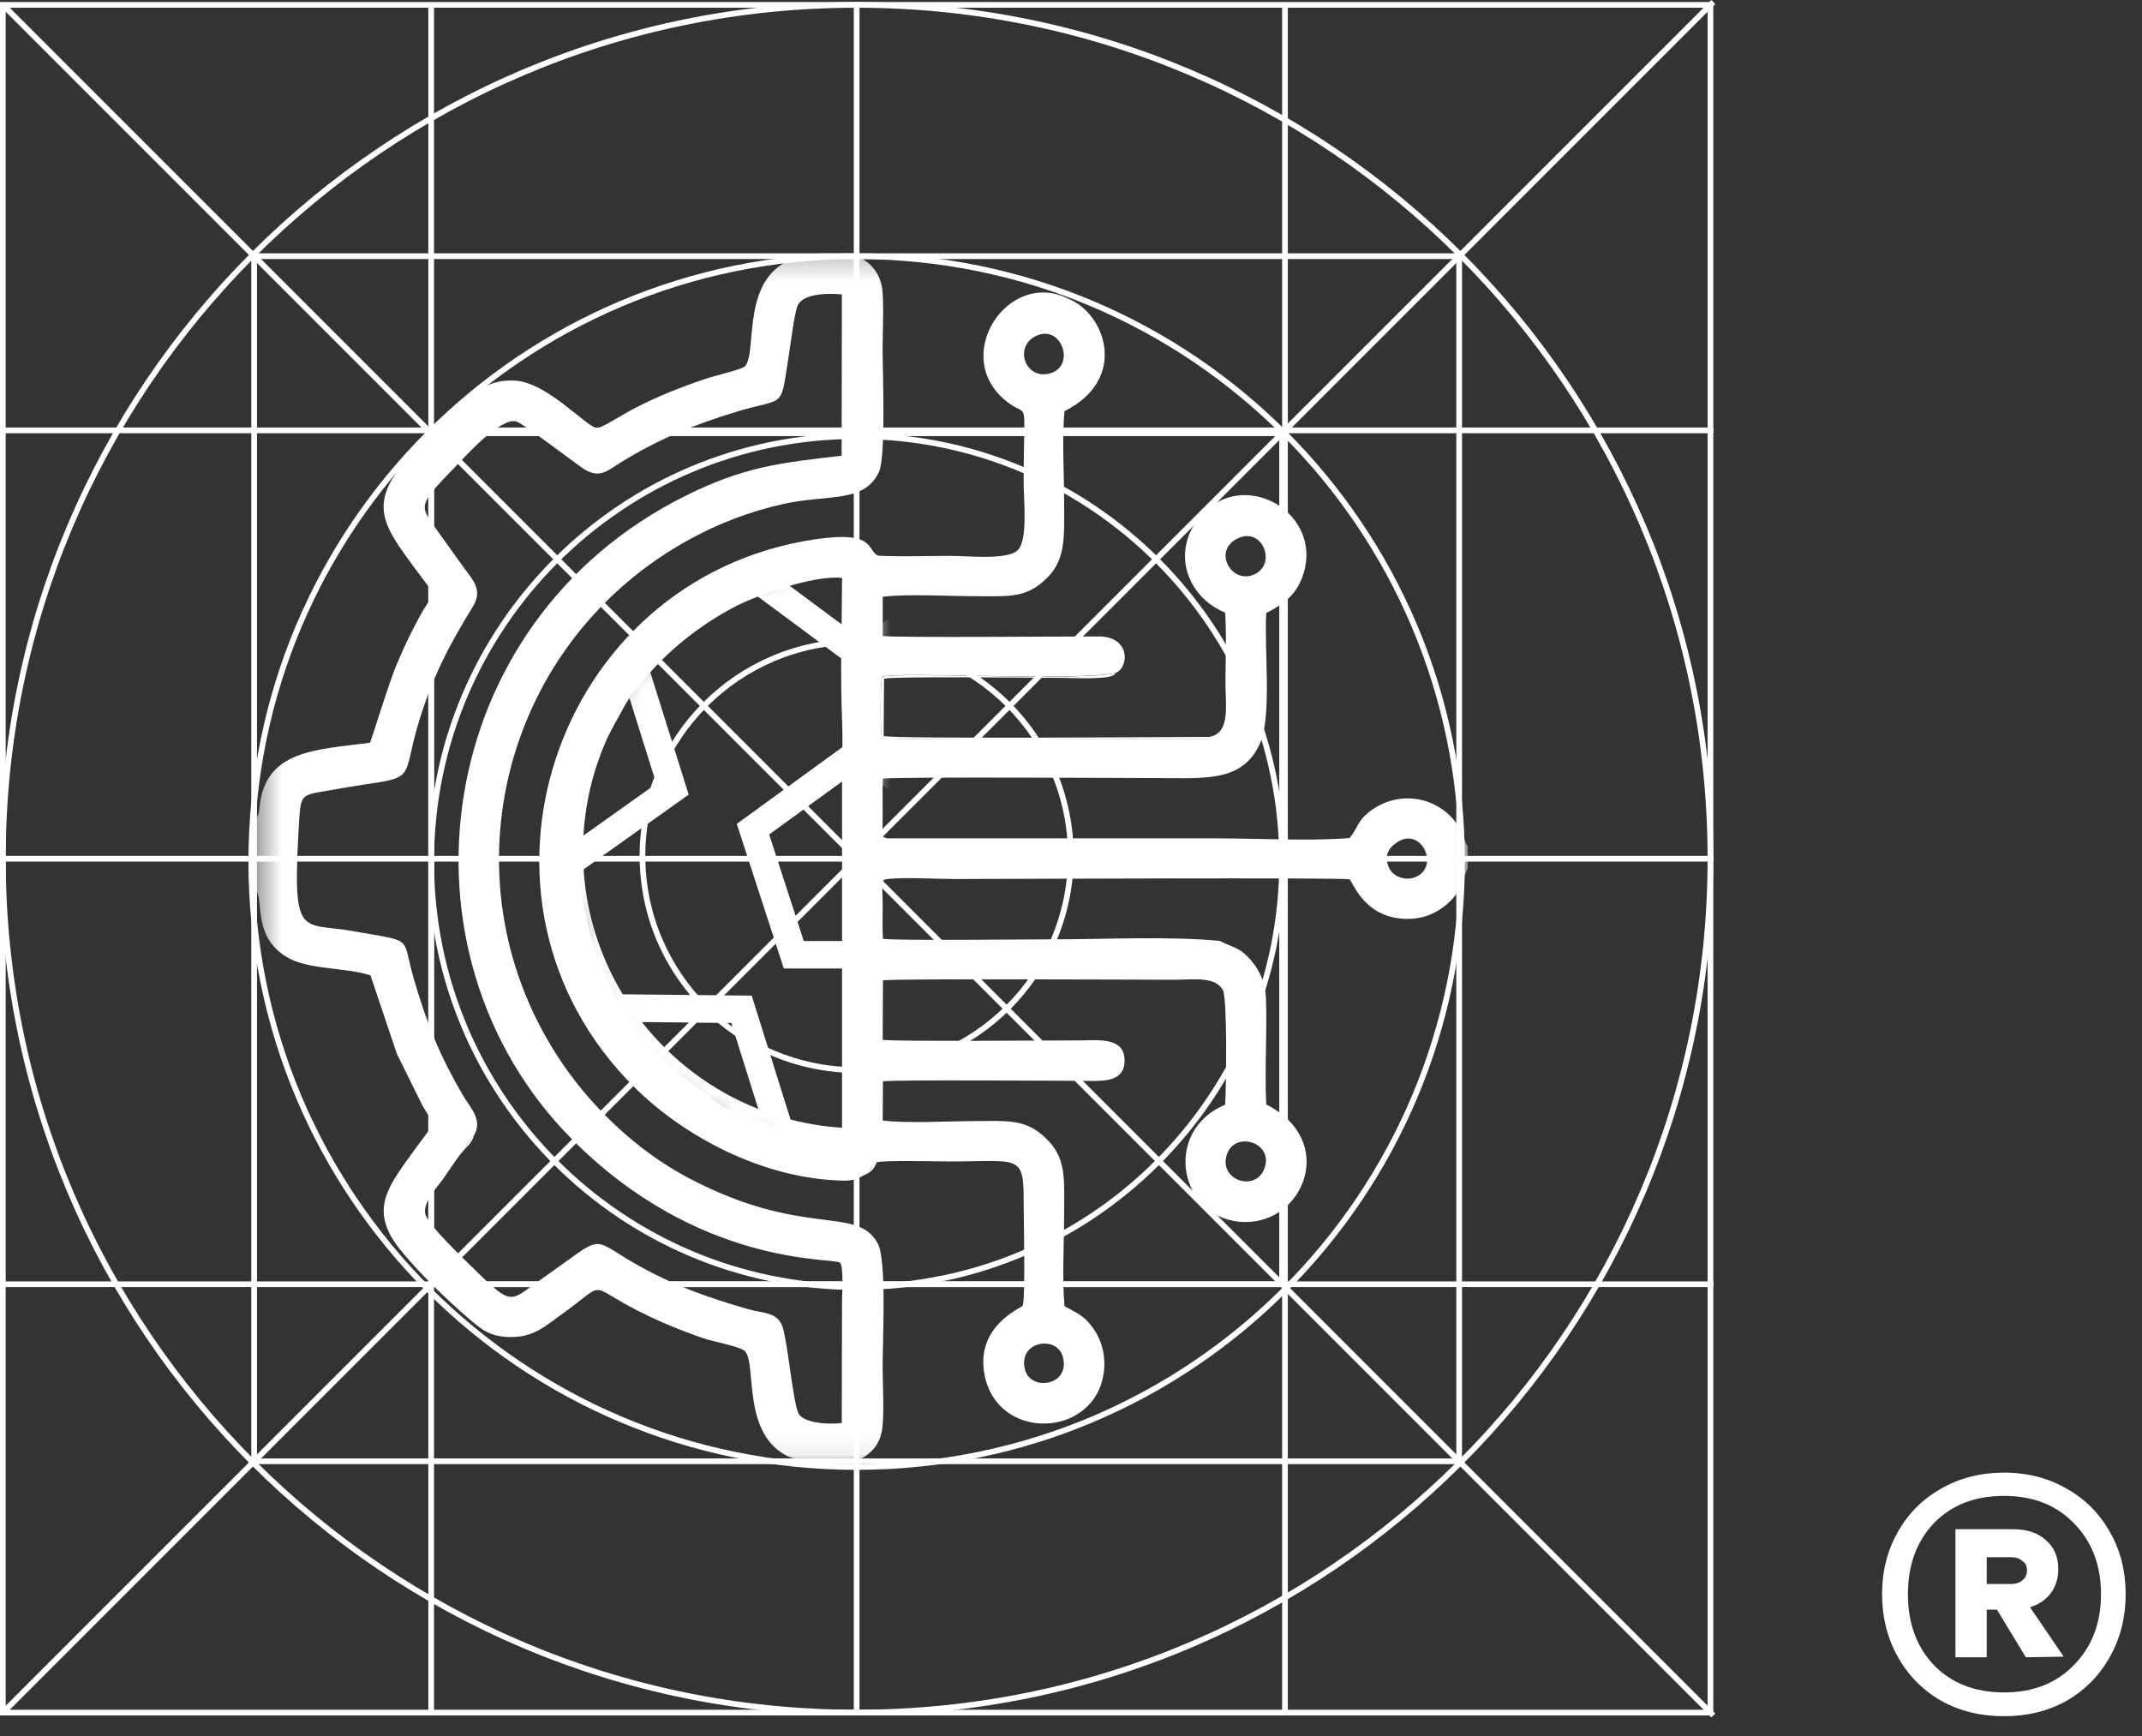
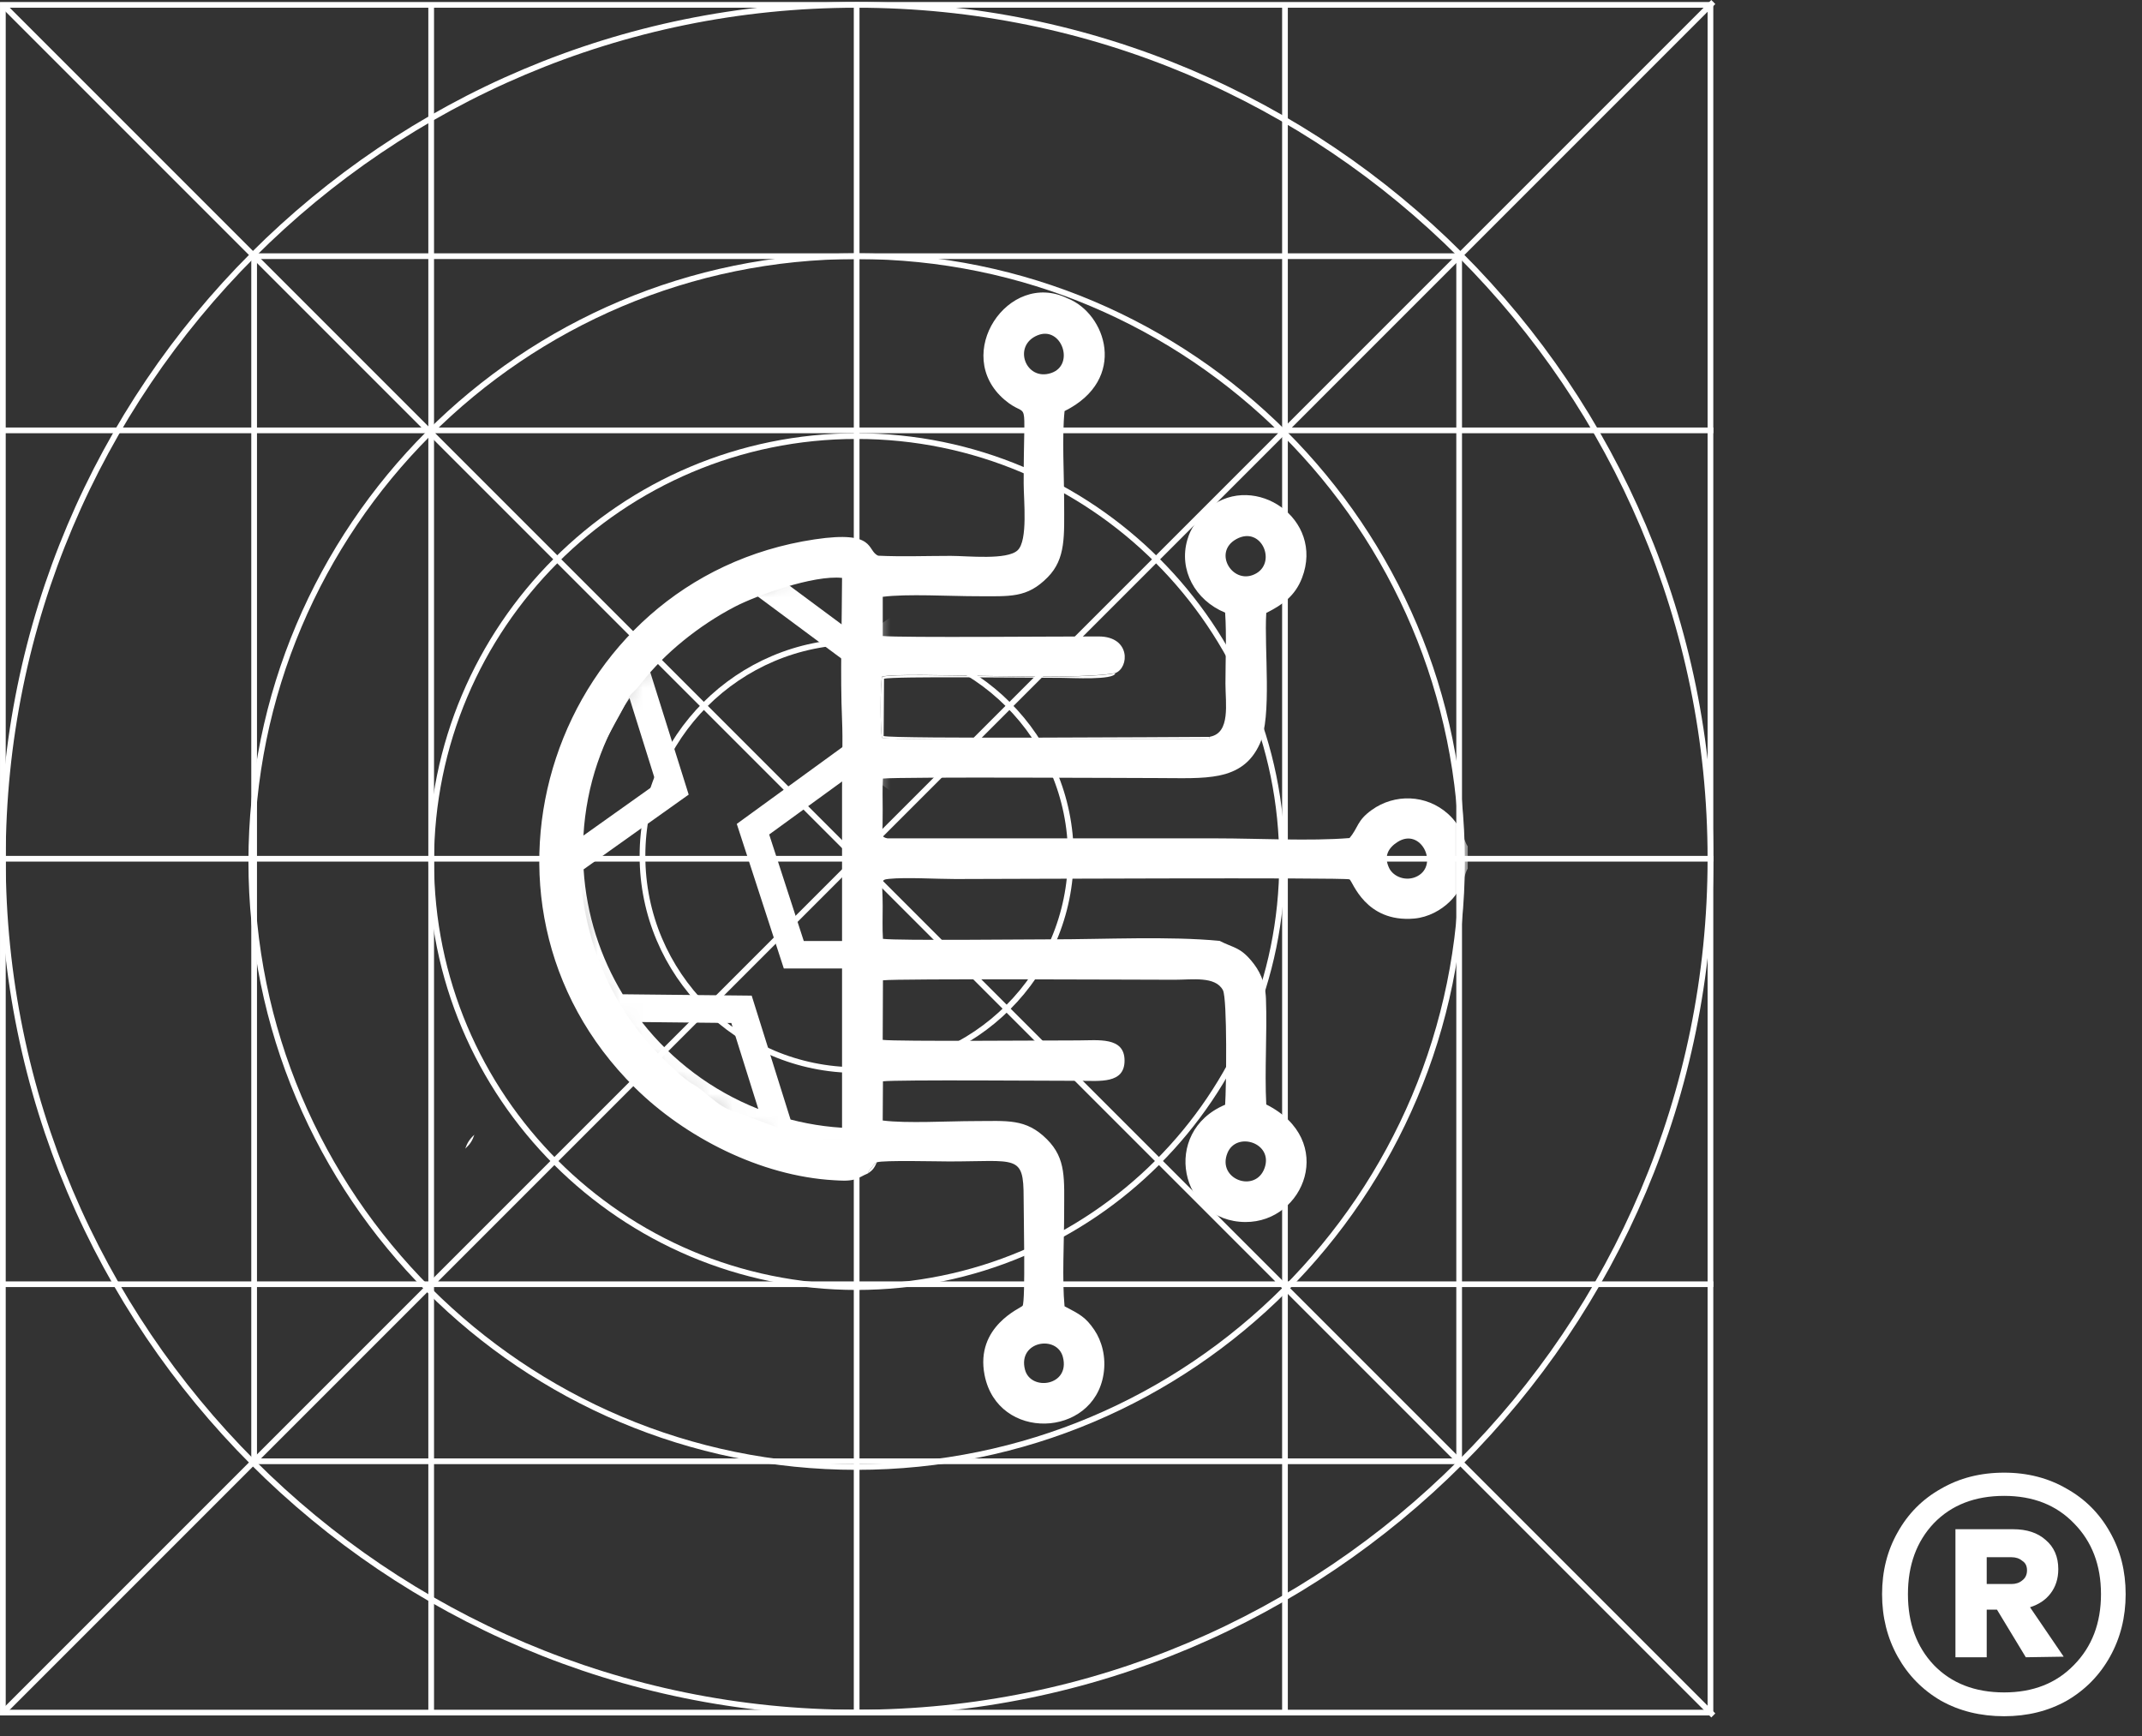
<svg xmlns="http://www.w3.org/2000/svg" width="95" height="77" viewBox="0 0 95 77" fill="none">
  <rect x="0" y="0" width="95" height="77" fill="#333333" stroke="none" />
  <g clip-path="url(#clip0_3019_6767)">
    <path d="M75.86 0.216H0.127V75.95H75.86V0.216Z" stroke="white" stroke-width="0.253" />
    <path d="M75.987 0.09L0.127 75.95M0.127 0.216L75.987 76.076M0.127 19.086H75.987M75.987 38.083H0.127M75.987 56.953H0.127" stroke="white" stroke-width="0.253" />
    <path d="M64.715 11.361H11.271V64.805H64.715V11.361Z" stroke="white" stroke-width="0.253" />
-     <path d="M56.863 19.213H19.123V56.953H56.863V19.213Z" stroke="white" stroke-width="0.253" />
    <path d="M37.993 0.216V75.95M56.99 0.216V75.95M19.123 0.289V76.023" stroke="white" stroke-width="0.253" />
    <path d="M37.993 65.058C52.821 65.058 64.842 53.038 64.842 38.21C64.842 23.382 52.821 11.361 37.993 11.361C23.165 11.361 11.145 23.382 11.145 38.21C11.145 53.038 23.165 65.058 37.993 65.058Z" stroke="white" stroke-width="0.253" />
    <path d="M37.993 57.08C48.415 57.08 56.863 48.632 56.863 38.21C56.863 27.788 48.415 19.34 37.993 19.34C27.572 19.34 19.123 27.788 19.123 38.21C19.123 48.632 27.572 57.08 37.993 57.08Z" stroke="white" stroke-width="0.253" />
    <path d="M37.993 47.455C43.239 47.455 47.492 43.202 47.492 37.957C47.492 32.711 43.239 28.458 37.993 28.458C32.748 28.458 28.495 32.711 28.495 37.957C28.495 43.202 32.748 47.455 37.993 47.455Z" stroke="white" stroke-width="0.253" />
    <path d="M37.993 75.95C58.907 75.95 75.86 58.996 75.86 38.083C75.86 17.17 58.907 0.216 37.993 0.216C17.08 0.216 0.127 17.17 0.127 38.083C0.127 58.996 17.08 75.95 37.993 75.95Z" stroke="white" stroke-width="0.253" />
    <mask id="mask0_3019_6767" style="mask-type:luminance" maskUnits="userSpaceOnUse" x="11" y="11" width="55" height="54">
      <path d="M65.095 11.234H11.398V64.932H65.095V11.234Z" fill="white" />
    </mask>
    <g mask="url(#mask0_3019_6767)">
      <path fill-rule="evenodd" clip-rule="evenodd" d="M38.477 52.051C38.573 51.861 38.53 51.945 38.658 51.782C38.688 51.744 38.727 51.686 38.751 51.66C38.86 51.54 38.744 51.646 38.89 51.545C39.212 51.447 41.548 51.508 42.095 51.508C45.088 51.508 45.402 51.178 45.399 53.116C45.399 53.936 45.485 57.684 45.354 57.908C45.298 58.003 43.24 58.81 43.667 60.983C44.251 63.938 48.495 63.772 48.943 60.943C49.067 60.168 48.858 59.457 48.535 58.98C48.147 58.408 47.886 58.283 47.214 57.931C47.101 56.739 47.196 55.059 47.196 53.813C47.196 52.286 47.3 51.391 46.433 50.525C45.496 49.588 44.673 49.718 43.214 49.718C42.076 49.718 40.205 49.828 39.149 49.692L39.16 47.954C39.809 47.879 46.64 47.932 47.898 47.932C48.767 47.932 49.879 48.076 49.875 47.032C49.874 45.968 48.7 46.14 47.827 46.14C46.573 46.14 39.788 46.194 39.149 46.116L39.16 43.475C39.803 43.393 50.662 43.45 52.092 43.45C52.877 43.45 53.905 43.282 54.238 43.912C54.438 44.291 54.386 48.276 54.336 48.992C51.477 50.2 52.336 54.18 55.236 54.194C57.856 54.207 59.306 50.563 56.16 48.981C56.083 47.448 56.203 45.842 56.147 44.303C56.12 43.54 55.852 43.021 55.484 42.59C54.977 41.996 54.707 42.041 54.092 41.726C51.876 41.511 48.961 41.658 46.639 41.658C45.407 41.658 39.897 41.721 39.159 41.636C39.13 41.165 39.148 40.656 39.148 40.18C39.148 39.072 39.01 39.017 39.426 38.976C40.187 38.899 41.545 38.983 42.373 38.983C44.039 38.983 59.676 38.908 59.852 38.998C59.991 39.068 60.542 40.926 62.724 40.736C63.347 40.681 63.913 40.361 64.287 39.997C64.495 39.794 64.631 39.616 64.791 39.304C64.9 39.094 64.987 38.689 65.096 38.521V37.532C64.898 37.263 64.874 36.679 64.218 36.091C63.249 35.225 61.851 35.193 60.837 35.921C60.172 36.398 60.252 36.695 59.852 37.166C58.109 37.308 55.785 37.18 53.979 37.18H39.361C39.058 37.121 39.136 37.01 39.143 36.616C39.148 36.383 39.148 36.149 39.148 35.913C39.148 35.46 39.132 34.976 39.159 34.528C39.868 34.446 50.313 34.505 51.322 34.505C53.428 34.505 55.098 34.698 55.875 32.982C56.42 31.781 56.064 28.785 56.16 27.183C56.878 26.823 57.437 26.432 57.746 25.629C58.752 23.015 55.664 20.929 53.642 22.498C53.543 22.575 53.487 22.637 53.415 22.695C53.317 22.774 53.364 22.735 53.304 22.772L53.228 22.809C53.047 23.256 52.83 23.344 52.656 23.952C52.279 25.266 52.992 26.614 54.336 27.17C54.403 28.152 54.35 29.315 54.35 30.316C54.35 31.195 54.584 32.497 53.67 32.67C53.573 32.731 53.801 32.768 53.212 32.768C51.008 32.763 39.672 32.844 39.122 32.724C39.036 32.411 39.036 30.317 39.122 30.003C40.181 29.776 47.446 30.218 49.464 29.851C50.092 29.609 50.141 28.232 48.74 28.226C47.3 28.219 39.878 28.288 39.151 28.205V26.467C40.218 26.328 42.127 26.441 43.283 26.441C44.81 26.441 45.541 26.537 46.467 25.599C47.282 24.773 47.196 23.744 47.196 22.276C47.196 21.084 47.095 19.359 47.215 18.231C50.048 16.819 49.051 13.893 47.34 13.228C44.721 11.956 42.2 15.717 44.548 17.725C45.681 18.694 45.401 17.238 45.401 21.436C45.401 22.191 45.596 23.967 45.133 24.404C44.662 24.848 42.928 24.652 42.167 24.652C41.119 24.652 39.986 24.694 38.951 24.644C38.419 24.423 38.895 23.507 36.133 23.92C24.565 25.649 19.762 39.941 28.161 48.239C30.378 50.43 33.725 52.157 36.992 52.341C37.285 52.357 37.591 52.384 37.878 52.312C38.097 52.258 38.289 52.117 38.481 52.045H38.477V52.051ZM46.014 14.871C47.081 14.432 47.691 16.185 46.619 16.543C45.492 16.921 44.893 15.331 46.014 14.871ZM54.84 23.904C55.932 23.313 56.618 24.899 55.724 25.424C54.709 26.018 53.745 24.498 54.84 23.904ZM37.347 50.538C35.823 50.72 33.532 49.585 32.52 49.279C31.811 49.064 31.257 48.367 30.752 48.095C30.305 47.853 29.552 47.096 29.187 46.722C25.822 43.295 24.714 37.832 26.758 33.091C27.06 32.391 27.442 31.834 27.783 31.115C27.983 30.695 28.044 30.812 28.47 30.263C29.466 28.978 31 27.734 32.593 26.906C33.55 26.408 36.078 25.493 37.346 25.629C37.34 27.666 37.26 29.92 37.346 31.928C37.386 32.877 37.346 33.932 37.346 34.936V50.536L37.347 50.538ZM61.985 37.339C63.018 36.679 63.825 38.344 62.866 38.855C62.373 39.117 61.798 38.884 61.612 38.5C61.359 37.978 61.57 37.603 61.984 37.339H61.985ZM56.09 51.787C55.696 52.934 53.956 52.306 54.44 51.13C54.839 50.163 56.469 50.679 56.09 51.787ZM45.458 60.737C45.133 59.476 46.882 59.183 47.141 60.184C47.473 61.464 45.709 61.715 45.458 60.737Z" fill="white" />
-       <path fill-rule="evenodd" clip-rule="evenodd" d="M11.399 36.229V39.557C11.661 40.051 11.26 41.643 12.801 42.49C13.749 43.012 15.355 42.901 16.432 43.257L17.603 46.74L18.748 49.051C19.34 50.086 19.401 49.54 17.993 51.534C17.034 52.894 16.454 53.876 17.848 55.543C18.666 56.522 19.776 57.604 20.753 58.444C21.363 58.967 21.752 59.329 22.795 59.292C23.718 59.26 24.219 58.78 24.776 58.386C27.347 56.566 25.543 56.999 29.557 58.721C30.11 58.958 30.646 59.159 31.223 59.358C31.622 59.494 32.831 59.711 33.045 59.926C33.558 60.518 32.925 63.397 34.767 64.493C35.363 64.847 36.12 64.754 36.428 64.932H37.804C37.994 64.712 38.928 64.549 39.117 63.431C39.228 62.779 39.146 61.33 39.146 60.596C39.146 59.441 39.327 55.9 38.936 55.159C38.018 53.421 35.672 54.952 30.523 52.234C28.162 50.988 26.062 48.935 24.674 46.758C19.617 38.842 22.356 28.383 30.633 23.892C31.854 23.229 33.234 22.684 34.745 22.35C36.744 21.907 38.327 22.327 38.983 20.929C39.298 20.256 39.144 16.502 39.144 15.429C39.144 14.753 39.221 13.257 39.104 12.677C39.031 12.319 38.877 12.024 38.622 11.769C38.508 11.656 38.393 11.566 38.217 11.468C38.01 11.353 37.865 11.338 37.709 11.234H36.362C36.005 11.443 35.584 11.162 34.718 11.697C32.93 12.799 33.568 15.632 33.044 16.243C32.924 16.382 31.727 16.648 31.234 16.818C30.057 17.226 29.094 17.604 27.994 18.185C27.733 18.323 26.768 18.922 26.5 18.994C25.998 18.946 24.256 16.922 22.795 16.877C21.789 16.845 21.341 17.213 20.708 17.747C19.882 18.442 18.503 19.825 17.814 20.66C16.429 22.338 17.066 23.355 18.045 24.721C19.385 26.592 19.342 26.092 18.743 27.11C18.597 27.358 18.461 27.629 18.33 27.878C18.037 28.436 17.827 28.921 17.595 29.464C17.236 30.303 16.477 32.829 16.409 32.938C13.965 33.255 11.765 33.274 11.512 35.782C11.501 35.894 11.502 35.936 11.475 36.047C11.441 36.176 11.441 36.163 11.399 36.227H11.398L11.399 36.229ZM20.634 50.942C20.721 50.695 20.814 50.533 21.038 50.323C21.414 49.655 20.841 49.101 20.542 48.592C19.518 46.845 18.956 45.466 18.36 43.433C17.784 41.468 18.445 41.791 15.626 41.289C13.328 40.879 12.945 41.74 13.267 36.409C13.336 35.259 13.382 35.262 14.423 35.082C15.127 34.961 15.801 34.842 16.518 34.738C18.443 34.459 17.862 34.314 18.6 31.935C19.204 29.989 19.919 28.612 20.977 26.892C21.435 26.147 20.947 25.7 20.558 25.152C20.199 24.646 19.821 24.137 19.536 23.727C18.623 22.415 18.402 22.545 20.143 20.75C20.596 20.282 22.191 18.488 22.902 18.693C23.197 18.778 25.386 20.447 25.808 20.74C26.588 21.285 26.951 20.86 27.566 20.485C29.221 19.476 30.721 18.85 32.68 18.256C34.902 17.582 34.589 18.232 34.999 15.658C35.071 15.203 35.225 13.972 35.36 13.589C35.555 13.036 36.614 12.991 37.339 13.055L37.326 20.21C34.548 20.53 32.983 20.705 30.404 21.988C19.084 27.62 17.186 42.255 25.345 50.498C30.992 56.204 36.963 55.766 37.248 55.993C37.431 56.139 37.344 57.438 37.344 57.66L37.333 63.109C36.758 63.184 35.669 63.112 35.427 62.705C35.177 62.286 34.935 59.494 34.703 58.834C34.472 58.179 33.861 58.253 33.167 58.054C31.341 57.531 29.833 56.986 28.229 56.075C26.405 55.04 26.729 54.763 25.122 55.934C24.699 56.243 24.249 56.557 23.78 56.892C22.624 57.715 22.677 57.912 21.027 56.278C20.662 55.916 18.935 54.297 18.855 53.807C18.772 53.294 19.406 52.633 19.654 52.282C19.943 51.875 20.322 51.262 20.634 50.94V50.942Z" fill="white" />
      <path fill-rule="evenodd" clip-rule="evenodd" d="M53.669 32.679C52.091 32.685 39.661 32.775 39.19 32.642L39.208 30.102C39.618 29.983 45.816 30.062 47.128 30.062C47.512 30.062 49.412 30.171 49.463 29.858C47.447 30.225 40.18 29.783 39.121 30.01C39.035 30.324 39.035 32.418 39.121 32.731C39.671 32.85 51.007 32.77 53.211 32.775C53.8 32.775 53.571 32.738 53.669 32.677V32.679Z" fill="white" />
      <path fill-rule="evenodd" clip-rule="evenodd" d="M20.634 50.941C20.857 50.735 20.954 50.575 21.038 50.323C20.815 50.531 20.72 50.695 20.634 50.941Z" fill="white" />
      <path fill-rule="evenodd" clip-rule="evenodd" d="M38.478 52.051C38.71 51.896 38.772 51.805 38.891 51.544C38.743 51.645 38.86 51.539 38.752 51.659C38.727 51.685 38.689 51.742 38.658 51.781C38.529 51.946 38.572 51.859 38.478 52.05" fill="white" />
      <mask id="mask1_3019_6767" style="mask-type:luminance" maskUnits="userSpaceOnUse" x="24" y="24" width="15" height="29">
        <path d="M33.318 25.721C32.25 26.347 30.435 27.416 28.866 28.809C27.296 30.201 25.975 31.919 25.332 33.708C24.692 35.496 24.734 37.355 24.982 39.247C25.23 41.136 25.683 43.06 26.377 44.527C27.07 45.994 28.004 47.01 29.327 48.051C30.648 49.092 32.357 50.16 33.698 50.881C35.04 51.601 36.014 51.975 36.805 52.037C37.596 52.098 38.203 51.846 38.564 51.404C38.924 50.962 39.036 50.328 38.953 46.503C38.868 42.679 38.589 35.662 38.589 31.793C38.589 27.923 38.87 27.199 38.711 26.698C38.551 26.197 37.95 25.915 37.707 25.476C37.463 25.037 37.575 24.438 37.19 24.286C36.802 24.134 35.914 24.428 35.311 24.669C34.707 24.909 34.387 25.096 33.318 25.724V25.721Z" fill="white" />
      </mask>
      <g mask="url(#mask1_3019_6767)">
        <path fill-rule="evenodd" clip-rule="evenodd" d="M38.13 34.089L42.146 37.008L40.613 41.731H35.648L34.114 37.008L38.129 34.089H38.132H38.13ZM41.5 42.951L43.584 36.538L38.13 32.574L32.677 36.538L34.763 42.951H41.504H41.5Z" fill="white" />
        <path fill-rule="evenodd" clip-rule="evenodd" d="M27.919 30.961L29.108 34.757L25.876 37.055C26.004 34.812 26.738 32.725 27.917 30.963H27.919V30.961ZM33.524 26.39L38.156 29.828L42.898 26.458C44.695 27.22 46.276 28.397 47.516 29.867L45.656 35.398L50.349 38.881C50.171 40.864 49.516 42.711 48.506 44.309L42.679 44.248L40.832 49.737C39.963 49.932 39.058 50.038 38.129 50.038C37.069 50.038 36.044 49.904 35.062 49.649L33.338 44.154L27.619 44.094C26.628 42.456 26.011 40.572 25.883 38.555L30.544 35.239L28.825 29.765C30.09 28.293 31.7 27.129 33.523 26.389L33.524 26.39ZM38.129 25.492C39.291 25.492 40.417 25.657 41.486 25.958L38.17 28.314L34.937 25.915C35.955 25.641 37.025 25.49 38.129 25.49V25.492ZM48.403 31.061C49.6 32.891 50.322 35.058 50.394 37.389L47.096 34.943L48.403 31.061ZM42.264 49.316L43.555 45.48L47.631 45.522C46.233 47.23 44.383 48.557 42.264 49.316ZM28.469 45.326L32.435 45.368L33.632 49.181C31.585 48.374 29.807 47.032 28.469 45.326ZM26.45 44.521C26.709 44.969 26.996 45.401 27.303 45.816C28.855 47.895 30.99 49.516 33.465 50.429C33.945 50.607 34.44 50.759 34.943 50.879C35.963 51.129 37.029 51.259 38.129 51.259C39.101 51.259 40.047 51.156 40.96 50.957C41.47 50.847 41.971 50.709 42.458 50.548C44.945 49.702 47.106 48.151 48.708 46.136C49.026 45.733 49.324 45.312 49.593 44.876C50.665 43.158 51.356 41.183 51.558 39.067C51.6 38.639 51.622 38.206 51.622 37.767C51.622 37.685 51.622 37.602 51.617 37.522C51.571 34.833 50.733 32.331 49.329 30.245C49.041 29.815 48.727 29.403 48.389 29.012C47.059 27.456 45.381 26.201 43.475 25.377C43.006 25.173 42.522 24.992 42.026 24.845C40.789 24.467 39.479 24.267 38.124 24.267C36.769 24.267 35.558 24.452 34.367 24.798C33.865 24.946 33.378 25.119 32.899 25.317C31.029 26.105 29.371 27.302 28.043 28.798C27.699 29.184 27.377 29.589 27.081 30.012C25.614 32.094 24.725 34.605 24.637 37.316C24.632 37.464 24.63 37.611 24.63 37.76C24.63 38.132 24.645 38.505 24.674 38.868C24.84 40.912 25.465 42.829 26.443 44.516V44.521H26.448H26.45Z" fill="white" />
      </g>
      <path d="M33.318 25.721C32.25 26.347 30.435 27.416 28.866 28.809C27.296 30.201 25.975 31.919 25.332 33.708C24.692 35.496 24.734 37.355 24.982 39.247C25.23 41.136 25.683 43.06 26.377 44.527C27.07 45.994 28.004 47.01 29.327 48.051C30.648 49.092 32.357 50.16 33.698 50.881C35.04 51.601 36.014 51.975 36.805 52.037C37.596 52.098 38.203 51.846 38.564 51.404C38.924 50.962 39.036 50.328 38.953 46.503C38.868 42.679 38.589 35.662 38.589 31.793C38.589 27.923 38.87 27.199 38.711 26.698C38.551 26.197 37.95 25.915 37.707 25.476C37.463 25.037 37.575 24.438 37.19 24.286C36.802 24.134 35.914 24.428 35.311 24.669C34.707 24.909 34.387 25.096 33.318 25.724V25.721Z" stroke="white" stroke-width="0.065" stroke-miterlimit="22.93" />
    </g>
  </g>
  <path d="M88.887 65.309C89.918 65.309 90.843 65.546 91.661 66.022C92.479 66.48 93.119 67.122 93.581 67.95C94.043 68.76 94.275 69.675 94.275 70.697C94.275 71.718 94.043 72.642 93.581 73.47C93.119 74.297 92.479 74.949 91.661 75.424C90.843 75.882 89.918 76.111 88.887 76.111C87.838 76.111 86.904 75.882 86.086 75.424C85.268 74.949 84.628 74.297 84.166 73.47C83.704 72.642 83.472 71.718 83.472 70.697C83.472 69.675 83.704 68.76 84.166 67.95C84.628 67.122 85.268 66.48 86.086 66.022C86.904 65.546 87.838 65.309 88.887 65.309ZM88.887 75.055C90.167 75.055 91.198 74.65 91.981 73.84C92.781 73.03 93.181 71.982 93.181 70.697C93.181 69.411 92.781 68.364 91.981 67.554C91.198 66.744 90.167 66.339 88.887 66.339C87.589 66.339 86.549 66.744 85.766 67.554C85.001 68.364 84.619 69.411 84.619 70.697C84.619 71.982 85.001 73.03 85.766 73.84C86.549 74.65 87.589 75.055 88.887 75.055ZM91.287 69.587C91.287 70.01 91.172 70.371 90.941 70.67C90.727 70.952 90.425 71.154 90.034 71.278L91.527 73.47L89.847 73.496L88.567 71.383H88.113V73.496H86.726V67.818H89.287C89.891 67.818 90.372 67.976 90.727 68.293C91.101 68.61 91.287 69.041 91.287 69.587ZM88.113 70.248H89.207C89.403 70.248 89.562 70.195 89.687 70.089C89.829 69.984 89.9 69.834 89.9 69.64C89.9 69.446 89.829 69.306 89.687 69.218C89.562 69.112 89.403 69.059 89.207 69.059H88.113V70.248Z" fill="white" />
  <defs>
    <clipPath id="clip0_3019_6767">
      <rect width="76.24" height="76.24" fill="white" />
    </clipPath>
  </defs>
</svg>